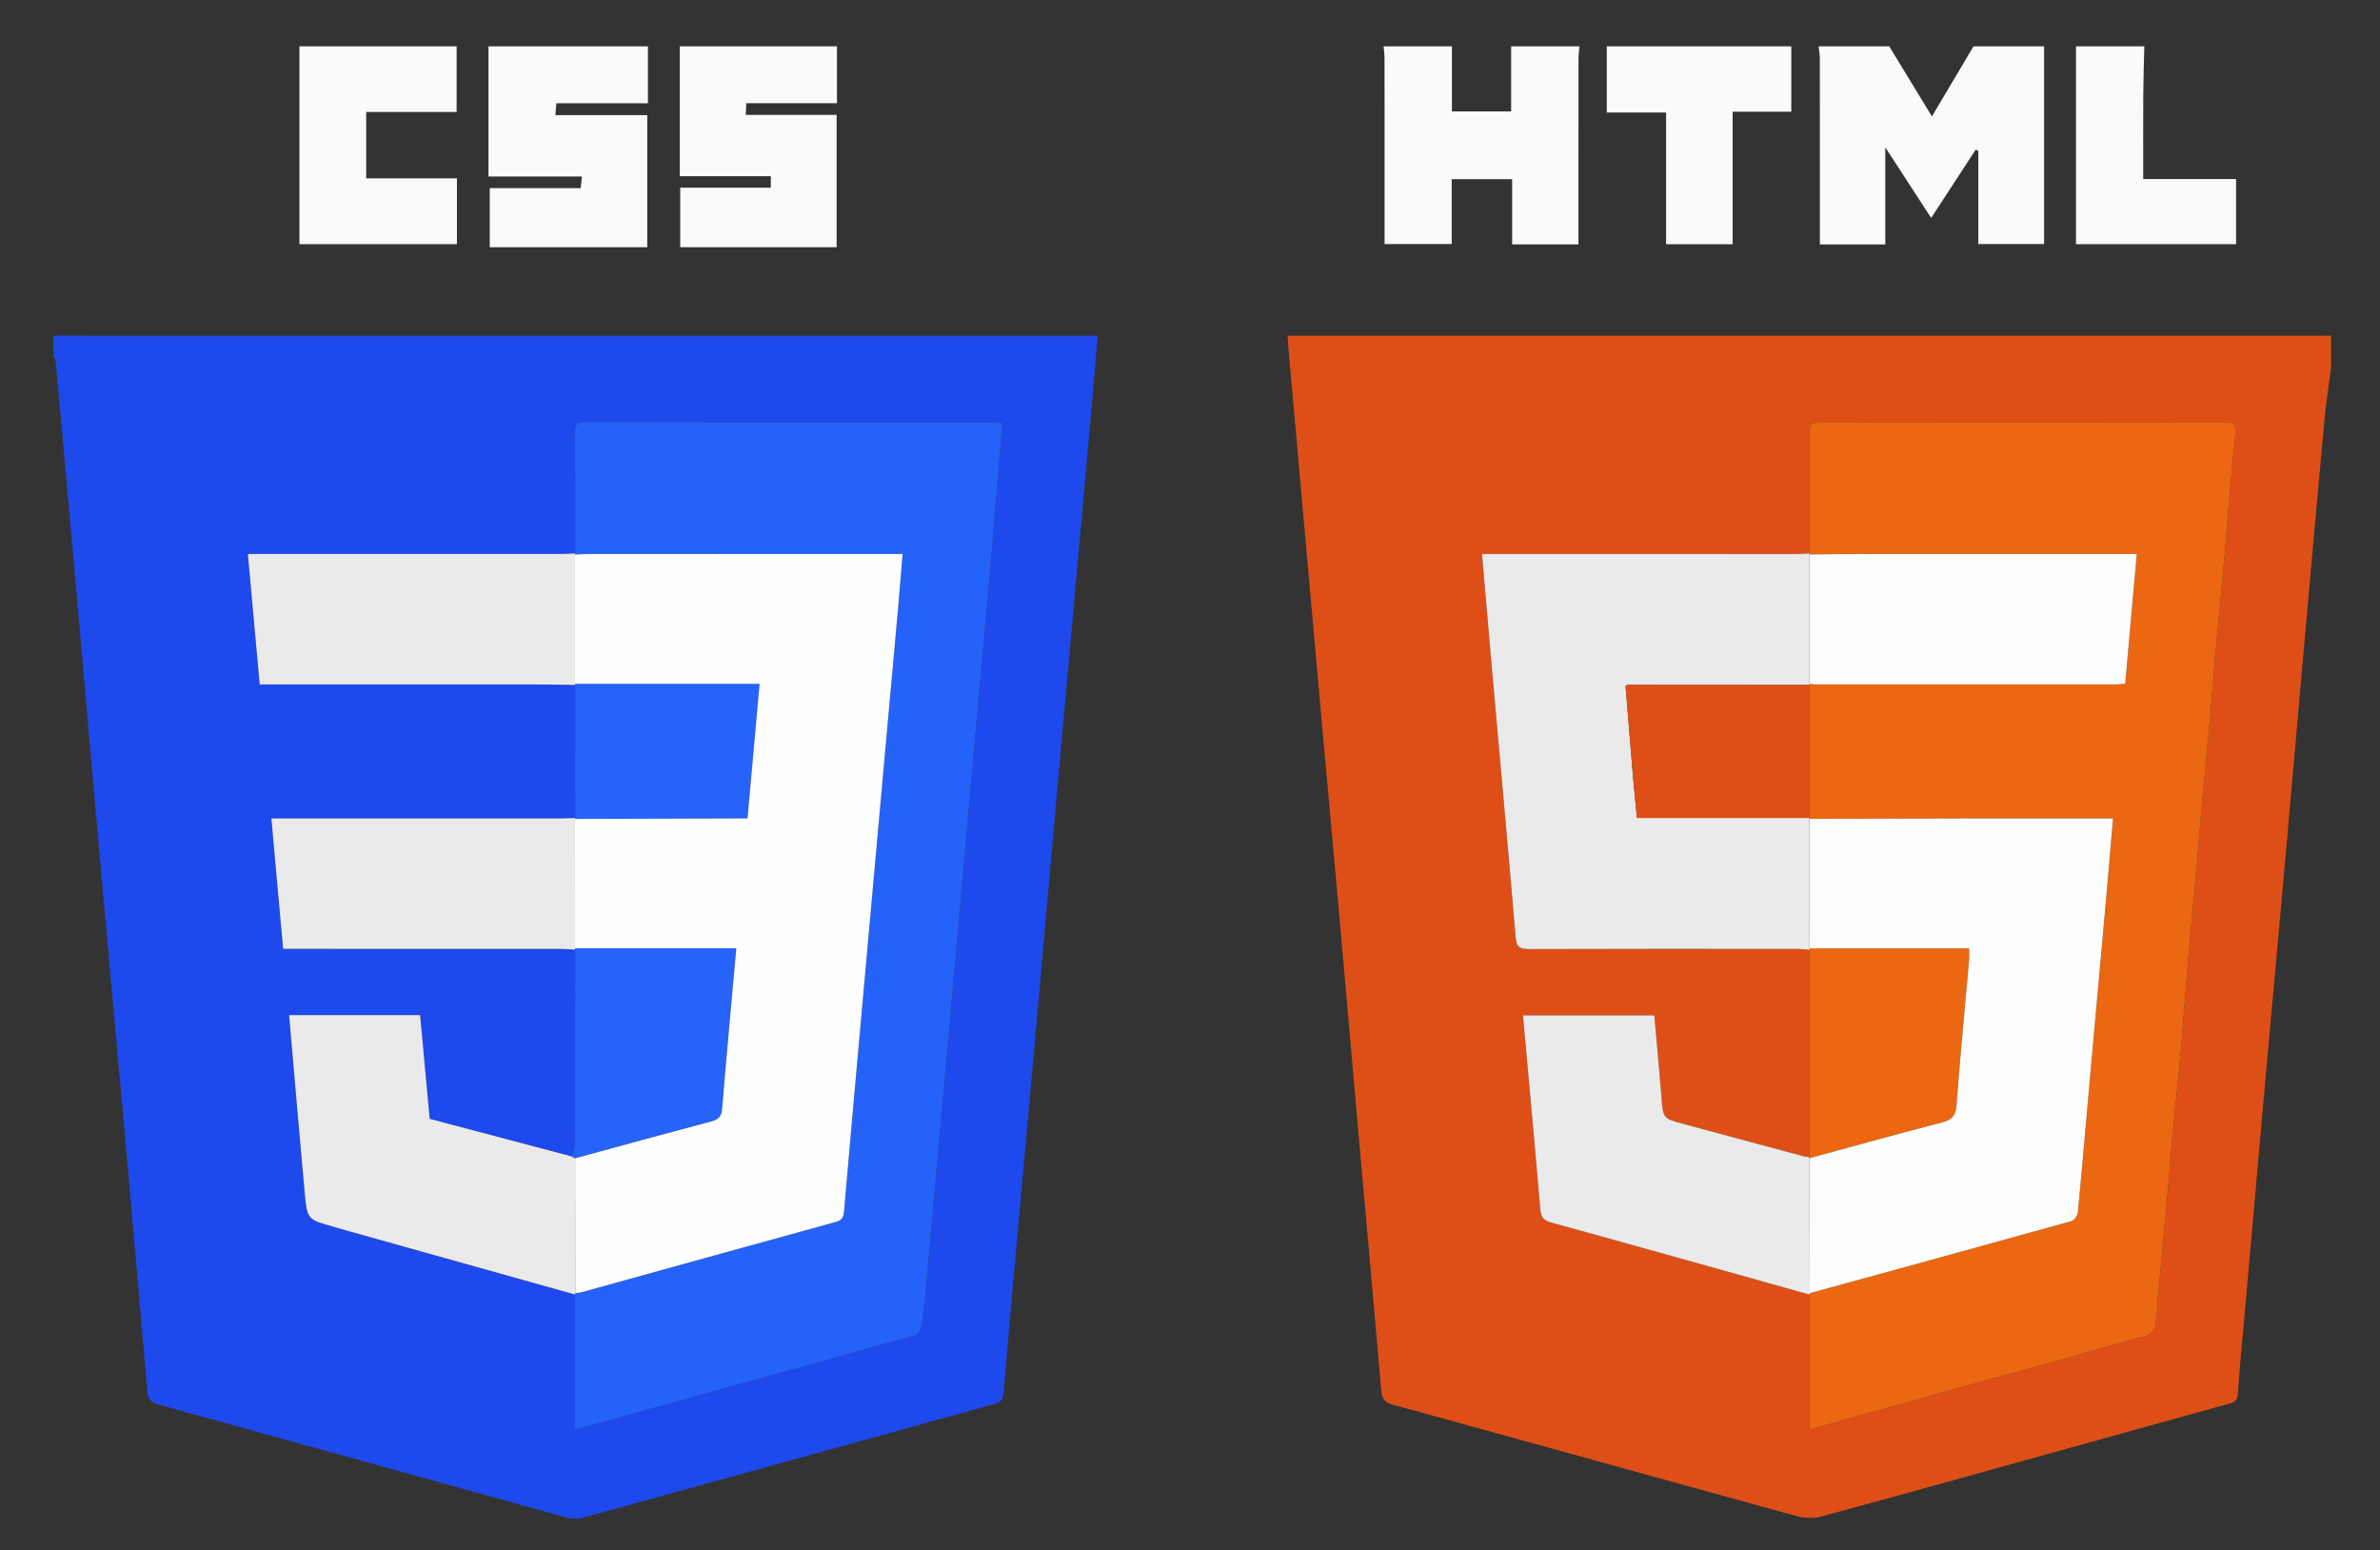
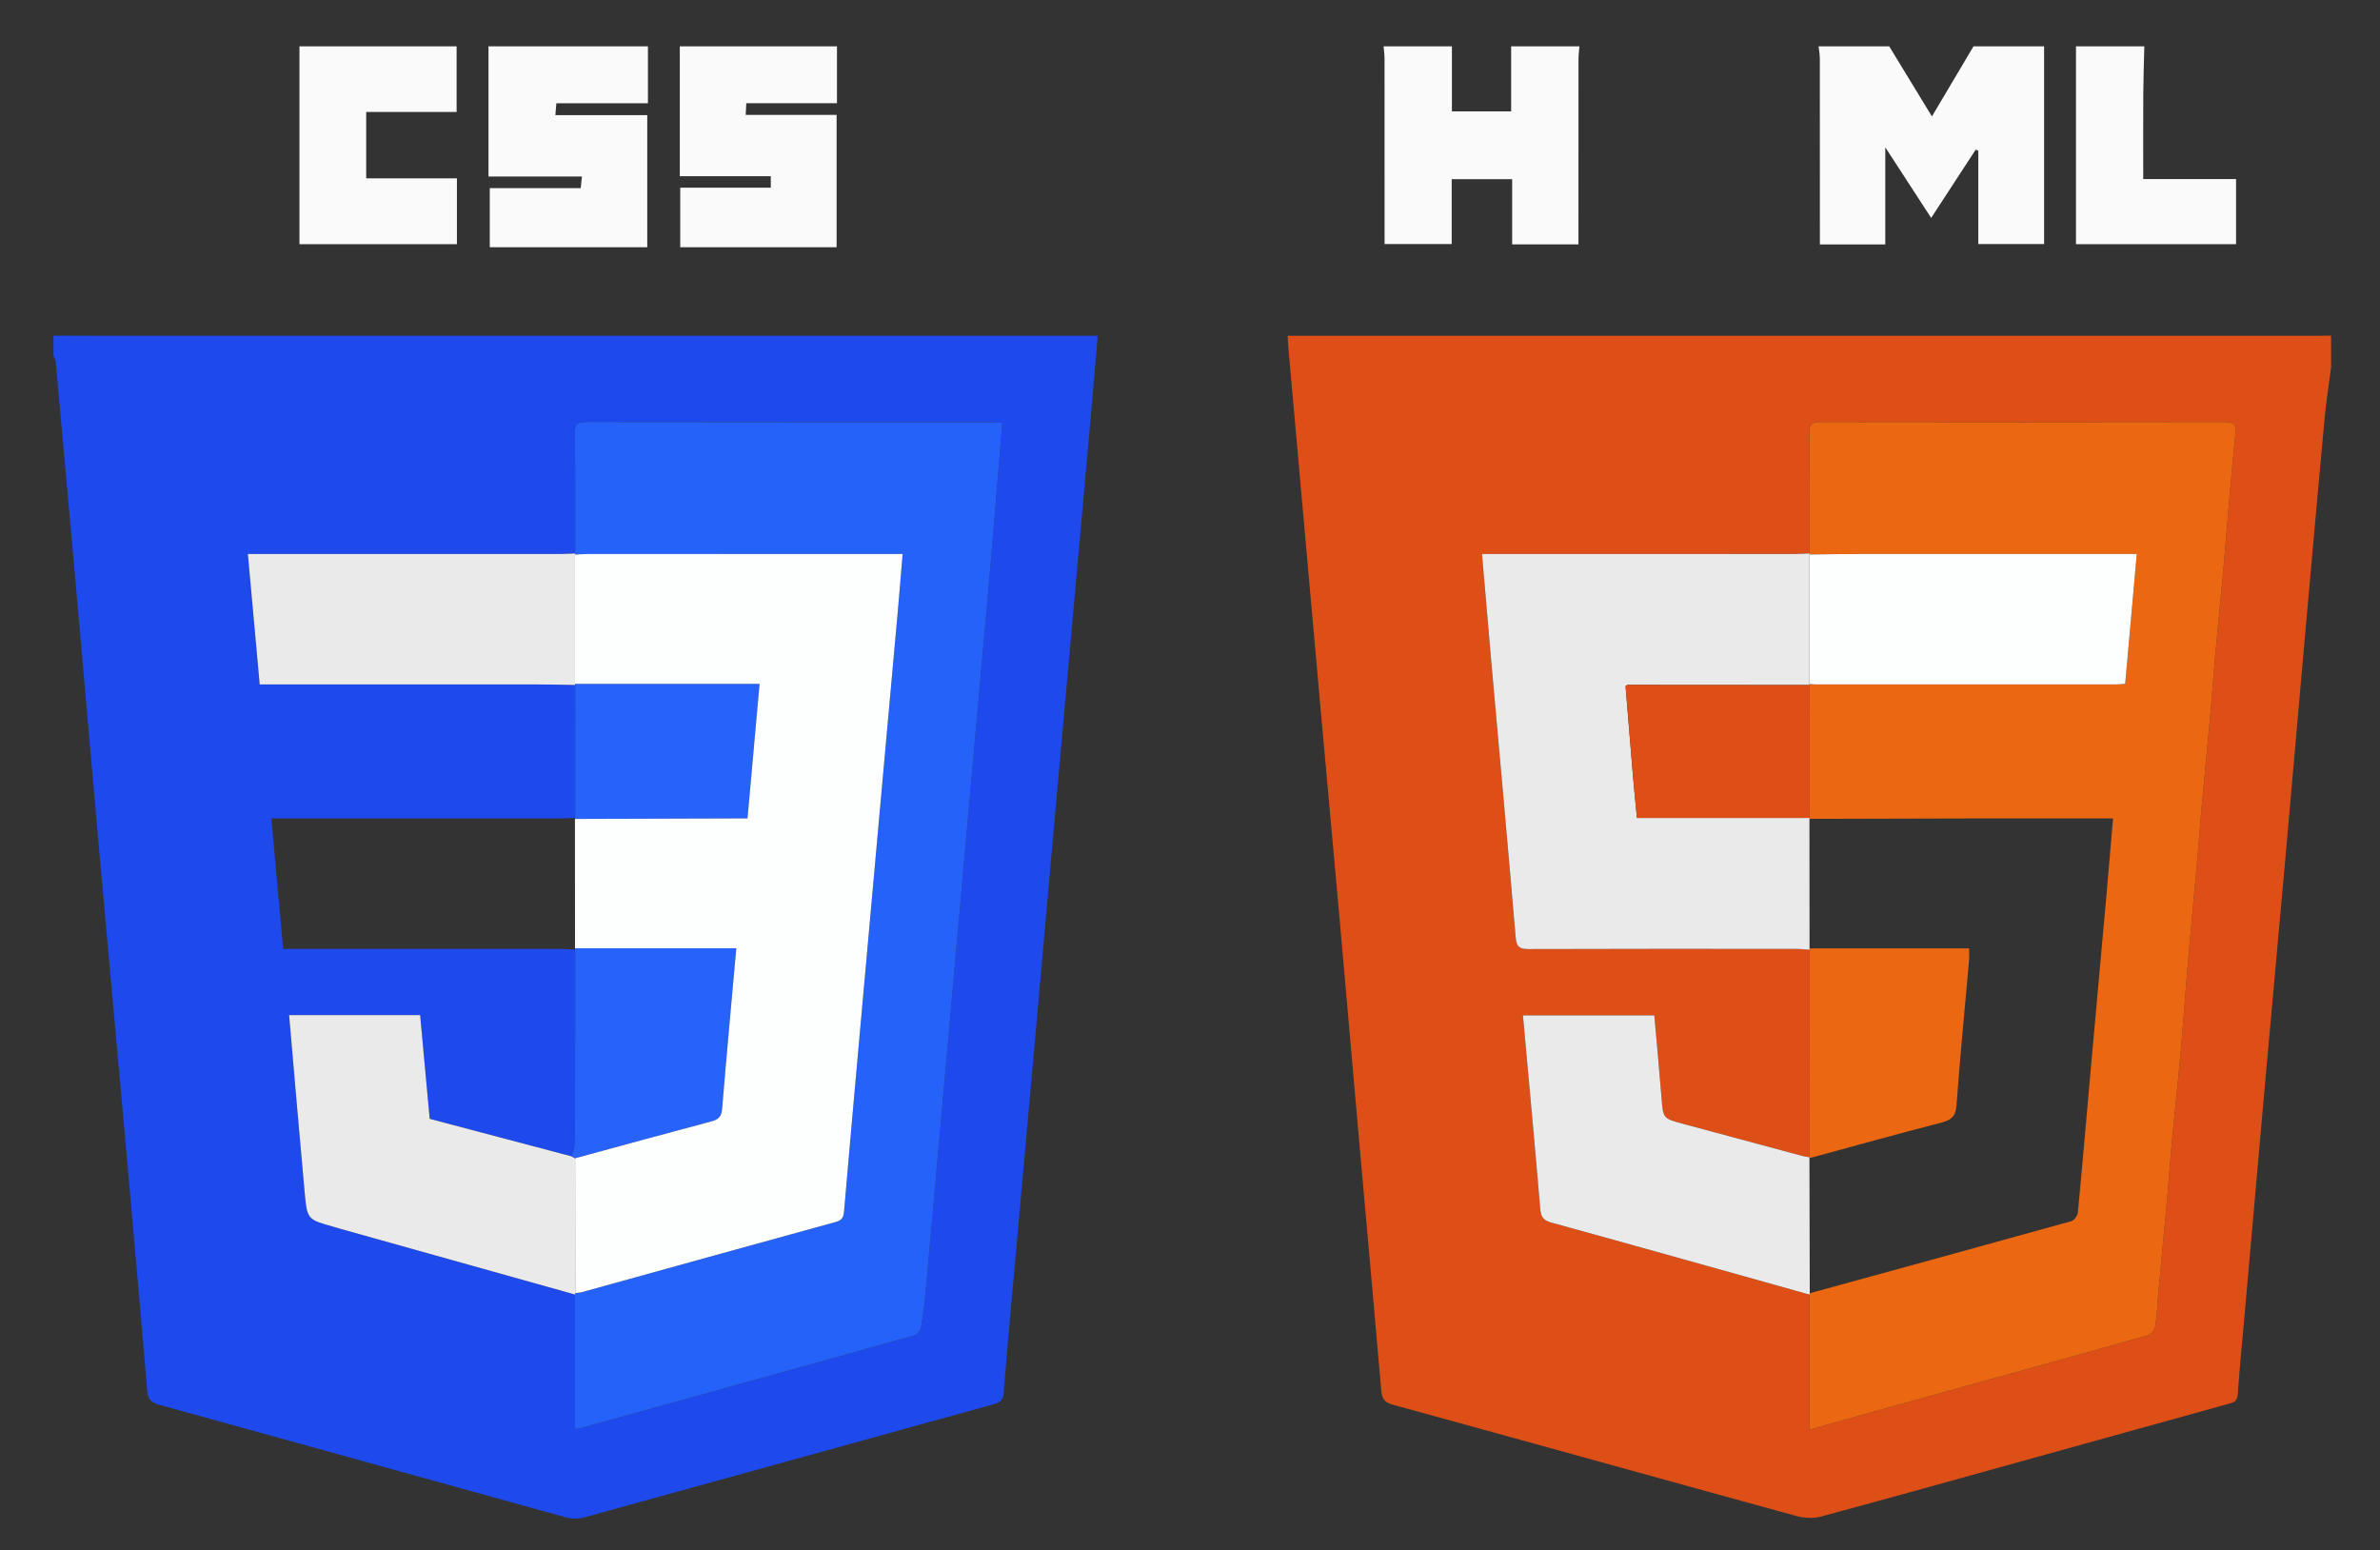
<svg xmlns="http://www.w3.org/2000/svg" version="1.1" id="Layer_1" x="0px" y="0px" width="800px" height="521.051px" viewBox="0 0 800 521.051" style="enable-background:new 0 0 800 521.051;" xml:space="preserve">
  <rect x="0" y="0" width="800" height="521.051" fill="#333333" stroke="none" />
  <g id="MCY86M.tif">
    <g>
      <path style="fill-rule:evenodd;clip-rule:evenodd;fill:#1E49EC;" d="M17.976,112.8c4.974,0.019,9.949,0.055,14.923,0.055    c110.219,0.003,220.438,0.002,330.658,0.002c1.634,0,3.267,0,5.42,0c-0.75,8.826-1.44,17.285-2.194,25.738    c-1.924,21.585-3.878,43.168-5.818,64.753c-2.215,24.631-4.435,49.262-6.635,73.896c-1.884,21.077-3.737,42.158-5.62,63.236    c-2.201,24.632-4.423,49.263-6.63,73.896c-1.603,17.903-3.256,35.802-4.721,53.717c-0.191,2.345-1.001,3.225-3.162,3.821    c-46.01,12.693-91.995,25.475-138.012,38.141c-1.832,0.504-4.048,0.468-5.886-0.04c-45.638-12.602-91.239-25.335-136.887-37.898    c-2.73-0.751-3.68-1.933-3.905-4.566c-2.326-27.182-4.699-54.359-7.125-81.532c-2.938-32.886-5.969-65.764-8.903-98.65    c-2.685-30.093-5.276-60.195-7.946-90.29c-2.242-25.269-4.532-50.534-6.832-75.798c-0.05-0.547-0.476-1.061-0.726-1.589    C17.976,117.394,17.976,115.097,17.976,112.8z M193.33,274.931c-1.526,0.048-3.052,0.136-4.578,0.136    c-30.971,0.009-61.942,0.006-92.913,0.006c-1.451,0-2.901,0-4.623,0c1.348,14.955,2.635,29.246,3.951,43.85    c1.904,0,3.409,0,4.913,0c29.569,0,59.138-0.005,88.707,0.011c1.518,0.001,3.037,0.168,4.556,0.257    c-0.015,21.64-0.007,43.279-0.093,64.919c-0.006,1.521-0.707,3.04-1.084,4.56c-15.946-4.216-31.891-8.432-47.737-12.62    c-1.105-11.999-2.162-23.48-3.21-34.856c-14.977,0-29.453,0-44.038,0c1.751,20.055,3.423,39.858,5.234,59.649    c0.828,9.043,0.953,9.03,9.648,11.466c0.735,0.206,1.46,0.444,2.195,0.651c26.342,7.379,52.686,14.757,79.028,22.134    c0,14.965,0,29.93,0,45.166c1.244-0.188,1.739-0.211,2.207-0.341c16.146-4.471,32.289-8.953,48.433-13.432    c21.159-5.87,42.324-11.714,63.455-17.68c0.918-0.26,2.024-1.537,2.188-2.487c0.709-4.109,1.203-8.264,1.589-12.42    c1.323-14.25,2.567-28.508,3.841-42.762c1.274-14.255,2.551-28.509,3.822-42.765c1.283-14.381,2.559-28.763,3.842-43.146    c1.012-11.353,2.031-22.705,3.043-34.058c1.283-14.382,2.559-28.764,3.842-43.146c1.271-14.255,2.59-28.506,3.81-42.765    c1.219-14.245,2.342-28.497,3.537-43.106c-1.089-0.084-2.183-0.243-3.279-0.244c-45.541-0.012-91.083,0.011-136.625-0.063    c-2.763-0.004-3.794,0.644-3.76,3.603c0.156,13.521,0.085,27.043,0.096,40.565c-1.526,0.061-3.051,0.176-4.577,0.176    c-33.556,0.01-67.111,0.008-100.666,0.008c-1.496,0-2.992,0-4.77,0c1.348,14.85,2.653,29.243,3.978,43.834    c1.842,0,3.234,0,4.627,0c29.473,0,58.945-0.007,88.417,0.008c4.333,0.002,8.666,0.113,12.999,0.173    C193.334,245.119,193.332,260.025,193.33,274.931z" />
      <path style="fill-rule:evenodd;clip-rule:evenodd;fill:#DE4F17;" d="M783.555,123.519c-0.751,5.851-1.68,11.687-2.223,17.557    c-2.305,24.884-4.509,49.777-6.722,74.669c-2.155,24.258-4.25,48.521-6.417,72.778c-2.428,27.177-4.927,54.348-7.357,81.525    c-2.158,24.13-4.266,48.265-6.396,72.396c-0.773,8.764-1.653,17.52-2.261,26.295c-0.175,2.509-1.726,2.71-3.459,3.19    c-20.12,5.568-40.233,11.163-60.351,16.746c-25.391,7.047-50.765,14.158-76.204,21.029c-2.616,0.706-5.779,0.537-8.425-0.188    c-45.173-12.396-90.294-24.984-135.471-37.37c-2.931-0.803-3.741-2.046-3.983-4.871c-2.386-27.82-4.931-55.628-7.399-83.441    c-2.163-24.386-4.258-48.777-6.434-73.161c-2.164-24.257-4.402-48.507-6.587-72.761c-1.842-20.446-3.652-40.895-5.478-61.341    c-1.768-19.812-3.539-39.624-5.301-59.436c-0.111-1.259-0.146-2.525-0.243-4.277c1.834,0,3.449,0,5.063,0    c113.685,0,227.37,0,341.055-0.003c1.53,0,3.062-0.036,4.592-0.055C783.555,116.373,783.555,119.946,783.555,123.519z     M608.285,388.956c-0.738-0.121-1.494-0.179-2.213-0.372c-13.398-3.599-26.787-7.231-40.188-10.819    c-6.931-1.855-6.845-1.83-7.395-8.862c-0.722-9.235-1.611-18.457-2.424-27.638c-14.918,0-29.474,0-44.157,0    c1.986,21.901,4.003,43.468,5.824,65.051c0.229,2.712,0.991,3.847,3.72,4.598c28.956,7.965,57.863,16.106,86.783,24.199    c0,14.961,0,29.922,0,45.396c9.831-2.76,18.839-5.316,27.861-7.817c28.616-7.931,57.245-15.814,85.828-23.862    c1.11-0.313,2.37-2.041,2.572-3.271c0.592-3.615,0.644-7.315,0.981-10.976c0.965-10.461,1.996-20.916,2.944-31.38    c0.606-6.688,1.053-13.392,1.681-20.077c0.923-9.828,2.022-19.639,2.899-29.471c0.891-9.97,1.552-19.96,2.41-29.933    c0.933-10.847,1.998-21.683,2.967-32.526c0.585-6.562,1.053-13.136,1.649-19.697c0.95-10.463,1.991-20.917,2.94-31.38    c0.606-6.688,1.071-13.389,1.679-20.078c0.939-10.336,1.976-20.664,2.913-31c0.619-6.815,1.104-13.641,1.706-20.458    c0.679-7.69,1.371-15.38,2.158-23.06c0.295-2.877-0.789-3.687-3.645-3.682c-45.28,0.081-90.56,0.078-135.84,0.005    c-2.752-0.005-3.803,0.625-3.768,3.594c0.159,13.519,0.092,27.039,0.105,40.559c-1.524,0.066-3.049,0.189-4.573,0.189    c-33.67,0.011-67.34,0.008-101.01,0.008c-1.482,0-2.965,0-4.551,0c1.076,12.483,2.077,24.417,3.138,36.344    c2.742,30.846,5.567,61.685,8.188,92.542c0.272,3.204,1.343,3.918,4.37,3.907c29.971-0.107,59.942-0.069,89.913-0.053    c1.518,0.001,3.036,0.188,4.553,0.287C608.3,342.468,608.292,365.712,608.285,388.956z" />
      <path style="fill-rule:evenodd;clip-rule:evenodd;fill:#FAFAFA;" d="M687.092,15.572c0,22.049,0,44.097,0,66.446    c-7.423,0-14.612,0-22.116,0c0-10.32,0-20.831,0-31.342c-0.29-0.128-0.581-0.257-0.873-0.385    c-4.925,7.551-9.85,15.102-14.972,22.955c-5.056-7.779-9.967-15.335-15.419-23.725c0,11.396,0,21.93,0,32.625    c-7.536,0-14.604,0-21.985,0c0-1.55,0-2.933,0-4.315c0-19.385,0.008-38.769-0.019-58.153c-0.002-1.369-0.267-2.737-0.409-4.105    c7.911,0,15.822,0,23.733,0c4.682,7.686,9.364,15.372,14.352,23.56c4.809-8.105,9.392-15.833,13.975-23.56    C671.27,15.572,679.181,15.572,687.092,15.572z" />
      <path style="fill-rule:evenodd;clip-rule:evenodd;fill:#FAFAFA;" d="M530.913,15.572c-0.113,1.38-0.325,2.76-0.326,4.14    c-0.021,19.372-0.015,38.743-0.015,58.114c0,1.377,0,2.754,0,4.308c-7.555,0-14.771,0-22.286,0c0-7.267,0-14.482,0-21.917    c-6.854,0-13.419,0-20.323,0c0,7.172,0,14.36,0,21.82c-7.626,0-14.919,0-22.558,0c0-1.455,0-2.832,0-4.208    c0-19.372,0.007-38.743-0.015-58.114c-0.001-1.382-0.206-2.763-0.316-4.145c7.655,0,15.312,0,22.967,0c0,7.291,0,14.582,0,21.873    c6.84,0,13.368,0,19.905,0c0-7.446,0-14.659,0-21.873C515.602,15.572,523.258,15.572,530.913,15.572z" />
      <path style="fill-rule:evenodd;clip-rule:evenodd;fill:#FAFAFA;" d="M217.792,15.572c0,6.239,0,12.477,0,19.137    c-10.282,0-20.398,0-30.783,0c-0.12,1.458-0.208,2.519-0.329,3.988c10.426,0,20.566,0,30.884,0c0,14.992,0,29.601,0,44.392    c-17.625,0-35.175,0-52.937,0c0-6.603,0-13.046,0-19.864c10.062,0,20.188,0,30.568,0c0.151-1.405,0.265-2.473,0.417-3.895    c-10.34,0-20.494,0-31.411,0c0-14.803,0-29.28,0-43.758C182.065,15.572,199.928,15.572,217.792,15.572z" />
      <path style="fill-rule:evenodd;clip-rule:evenodd;fill:#FAFAFA;" d="M281.335,15.572c0,6.238,0,12.477,0,19.125    c-9.984,0-20.1,0-30.487,0c-0.069,1.462-0.121,2.532-0.187,3.917c10.215,0,20.231,0,30.555,0c0,14.97,0,29.645,0,44.488    c-17.475,0-34.9,0-52.565,0c0-6.505,0-13.075,0-20.023c10.039,0,20.163,0,30.443,0c0-1.448,0-2.521,0-3.85    c-10.118,0-20.145,0-30.584,0c0-14.719,0-29.188,0-43.657C246.118,15.572,263.727,15.572,281.335,15.572z" />
      <path style="fill-rule:evenodd;clip-rule:evenodd;fill:#FAFAFA;" d="M153.483,15.572c0,7.246,0,14.491,0,22.069    c-9.899,0-20.033,0-30.393,0c0,7.522,0,14.72,0,22.295c10.043,0,20.165,0,30.499,0c0,7.563,0,14.755,0,22.143    c-17.546,0-35.076,0-52.931,0c0-22.215,0-44.361,0-66.507C118.267,15.572,135.875,15.572,153.483,15.572z" />
-       <path style="fill-rule:evenodd;clip-rule:evenodd;fill:#FAFAFA;" d="M602.112,15.572c0,7.238,0,14.475,0,21.978    c-6.68,0-13,0-19.709,0c0,14.949,0,29.641,0,44.543c-7.58,0-14.776,0-22.365,0c0-14.611,0-29.308,0-44.262    c-6.707,0-13.031,0-19.938,0c0-7.59,0-14.924,0-22.259C560.771,15.572,581.441,15.572,602.112,15.572z" />
      <path style="fill-rule:evenodd;clip-rule:evenodd;fill:#FAFAFA;" d="M720.777,15.572c-0.121,5.327-0.315,10.653-0.348,15.98    c-0.058,9.404-0.017,18.81-0.017,28.625c10.504,0,20.749,0,31.206,0c0,7.485,0,14.561,0,21.888c-17.786,0-35.531,0-53.81,0    c0-22.234,0-44.364,0-66.494C705.466,15.572,713.121,15.572,720.777,15.572z" />
      <path style="fill-rule:evenodd;clip-rule:evenodd;fill:#2562F9;" d="M193.33,186.014c-0.011-13.522,0.06-27.045-0.096-40.565    c-0.034-2.959,0.997-3.607,3.76-3.603c45.542,0.074,91.084,0.051,136.625,0.063c1.096,0,2.19,0.159,3.279,0.244    c-1.195,14.609-2.318,28.862-3.537,43.106c-1.22,14.259-2.539,28.51-3.81,42.765c-1.283,14.381-2.559,28.764-3.842,43.146    c-1.012,11.353-2.031,22.705-3.043,34.058c-1.283,14.383-2.559,28.765-3.842,43.146c-1.271,14.256-2.548,28.51-3.822,42.765    c-1.274,14.254-2.519,28.512-3.841,42.762c-0.386,4.156-0.879,8.311-1.589,12.42c-0.164,0.95-1.27,2.228-2.188,2.487    c-21.131,5.966-42.296,11.81-63.455,17.68c-16.144,4.479-32.288,8.961-48.433,13.432c-0.467,0.13-0.963,0.153-2.207,0.341    c0-15.236,0-30.201,0-45.166c0.062-0.158,0.087-0.321,0.077-0.49c0.755-0.101,1.534-0.113,2.261-0.313    c28.461-7.877,56.911-15.798,85.391-23.608c2.239-0.614,2.552-1.821,2.722-3.802c1.774-20.7,3.638-41.393,5.492-62.087    c2.217-24.755,4.446-49.51,6.677-74.264c1.934-21.454,3.887-42.906,5.812-64.36c0.586-6.541,1.105-13.088,1.684-19.969    c-1.77,0-3.151,0-4.532,0c-33.802,0-67.604-0.002-101.407,0.008c-1.398,0.001-2.795,0.118-4.193,0.181L193.33,186.014z" />
      <path style="fill-rule:evenodd;clip-rule:evenodd;fill:#EAEAEA;" d="M193.364,434.602c0.01,0.169-0.015,0.332-0.077,0.49    c-26.343-7.377-52.686-14.755-79.028-22.134c-0.735-0.207-1.46-0.445-2.195-0.651c-8.696-2.436-8.821-2.423-9.648-11.466    c-1.812-19.791-3.483-39.595-5.234-59.649c14.584,0,29.061,0,44.038,0c1.048,11.376,2.105,22.857,3.21,34.856    c15.846,4.188,31.791,8.404,47.737,12.62c0.384,0.211,0.768,0.424,1.152,0.636C193.333,404.404,193.349,419.502,193.364,434.602z" />
      <path style="fill-rule:evenodd;clip-rule:evenodd;fill:#EAEAEA;" d="M193.337,230.213c-4.333-0.061-8.666-0.171-12.999-0.173    c-29.473-0.015-58.945-0.008-88.417-0.008c-1.393,0-2.785,0-4.627,0c-1.324-14.592-2.63-28.985-3.978-43.834    c1.778,0,3.274,0,4.77,0c33.555,0,67.11,0.002,100.666-0.008c1.526,0,3.051-0.115,4.577-0.176c0,0-0.06,0.374-0.061,0.374    c0,14.484,0,28.968,0,43.452L193.337,230.213z" />
-       <path style="fill-rule:evenodd;clip-rule:evenodd;fill:#EAEAEA;" d="M193.342,319.19c-1.519-0.089-3.038-0.256-4.556-0.257    c-29.569-0.016-59.138-0.011-88.707-0.011c-1.504,0-3.009,0-4.913,0c-1.315-14.604-2.603-28.895-3.951-43.85    c1.722,0,3.172,0,4.623,0c30.971,0,61.941,0.003,92.913-0.006c1.526,0,3.052-0.088,4.578-0.136l-0.068,0.313    c0.008,14.488,0.017,28.977,0.026,43.466C193.323,318.868,193.342,319.028,193.342,319.19z" />
      <path style="fill-rule:evenodd;clip-rule:evenodd;fill:#2763F9;" d="M193.318,389.304c-0.384-0.212-0.768-0.425-1.152-0.636    c0.377-1.52,1.078-3.038,1.084-4.56c0.086-21.64,0.078-43.279,0.093-64.919c0-0.162-0.019-0.322-0.056-0.479    c17.996,0,35.991,0,54.213,0c-1.662,18.599-3.302,36.325-4.771,54.066c-0.22,2.659-1.394,3.551-3.782,4.183    C223.714,380.989,208.523,385.172,193.318,389.304z" />
      <path style="fill-rule:evenodd;clip-rule:evenodd;fill:#2763F9;" d="M193.33,274.931c0.002-14.906,0.005-29.812,0.008-44.718    c0,0-0.069-0.374-0.069-0.374c20.59,0,41.181,0,62.052,0c-1.385,15.453-2.708,30.226-4.054,45.24c-1.88,0-3.389-0.005-4.897,0    c-17.703,0.054-35.406,0.109-53.108,0.165L193.33,274.931z" />
      <path style="fill-rule:evenodd;clip-rule:evenodd;fill:#EB6711;" d="M608.279,185.999c-0.014-13.52,0.054-27.041-0.105-40.559    c-0.035-2.969,1.016-3.599,3.768-3.594c45.28,0.073,90.56,0.076,135.84-0.005c2.855-0.005,3.939,0.805,3.645,3.682    c-0.787,7.68-1.479,15.37-2.158,23.06c-0.602,6.816-1.087,13.643-1.706,20.458c-0.938,10.336-1.974,20.664-2.913,31    c-0.607,6.688-1.072,13.389-1.679,20.078c-0.949,10.463-1.99,20.917-2.94,31.38c-0.597,6.562-1.064,13.135-1.649,19.697    c-0.969,10.844-2.034,21.68-2.967,32.526c-0.858,9.973-1.52,19.963-2.41,29.933c-0.877,9.832-1.977,19.643-2.899,29.471    c-0.628,6.686-1.074,13.389-1.681,20.077c-0.948,10.464-1.979,20.919-2.944,31.38c-0.338,3.66-0.39,7.36-0.981,10.976    c-0.202,1.229-1.462,2.957-2.572,3.271c-28.583,8.048-57.212,15.932-85.828,23.862c-9.022,2.501-18.03,5.058-27.861,7.817    c0-15.475,0-30.436,0-45.396c0.059-0.146,0.086-0.298,0.084-0.456c29.33-8.046,58.667-16.071,87.966-24.232    c0.941-0.262,2.049-1.853,2.151-2.912c1.421-14.716,2.664-29.448,3.982-44.174c1.921-21.453,3.877-42.903,5.798-64.356    c0.701-7.832,1.346-15.669,2.051-23.913c-1.766,0-3.136,0-4.505,0c-14.157,0-28.312-0.019-42.469,0.004    c-18.361,0.03-36.722,0.093-55.083,0.141l0.076-0.301c0.005-14.893,0.011-29.786,0.016-44.679l-0.078-0.357    c0.632,0.056,1.265,0.159,1.897,0.159c33.776,0.008,67.554,0.009,101.331-0.001c0.867,0,1.732-0.127,2.9-0.219    c1.293-14.494,2.576-28.874,3.893-43.627c-1.742,0-3.121,0-4.499,0c-29.188,0-58.377-0.009-87.565,0.007    c-5.986,0.003-11.972,0.104-17.958,0.159L608.279,185.999z" />
      <path style="fill-rule:evenodd;clip-rule:evenodd;fill:#EAEAEA;" d="M608.307,319.224c-1.517-0.1-3.035-0.286-4.553-0.287    c-29.971-0.017-59.942-0.055-89.913,0.053c-3.027,0.011-4.098-0.703-4.37-3.907c-2.62-30.856-5.445-61.696-8.188-92.542    c-1.061-11.928-2.062-23.861-3.138-36.344c1.586,0,3.068,0,4.551,0c33.67,0,67.34,0.002,101.01-0.008    c1.524,0,3.049-0.123,4.573-0.189l-0.056,0.355c0,14.507,0,29.015,0.001,43.521l0.078,0.357    c-20.457-0.014-40.913-0.027-61.37-0.042c-0.176,0.154-0.353,0.309-0.528,0.464c0.833,10.132,1.646,20.265,2.507,30.395    c0.395,4.632,0.88,9.256,1.323,13.862c19.643,0,38.849,0,58.053,0l-0.076,0.301c0.013,14.514,0.025,29.028,0.039,43.542    C608.284,318.91,608.304,319.066,608.307,319.224z" />
      <path style="fill-rule:evenodd;clip-rule:evenodd;fill:#EAEAEA;" d="M608.319,434.656c0.002,0.158-0.025,0.31-0.084,0.456    c-28.92-8.093-57.827-16.234-86.783-24.199c-2.729-0.751-3.491-1.886-3.72-4.598c-1.821-21.583-3.838-43.149-5.824-65.051    c14.684,0,29.239,0,44.157,0c0.812,9.181,1.702,18.402,2.424,27.638c0.55,7.032,0.464,7.007,7.395,8.862    c13.401,3.588,26.79,7.221,40.188,10.819c0.719,0.193,1.475,0.251,2.213,0.372l-0.071,0.316    C608.249,404.4,608.284,419.528,608.319,434.656z" />
      <path style="fill-rule:evenodd;clip-rule:evenodd;fill:#EB6711;" d="M608.285,388.956c0.007-23.243,0.015-46.487,0.021-69.731    c-0.003-0.158-0.022-0.314-0.057-0.47c17.817,0,35.635,0,53.644,0c0,1.725,0.084,2.85-0.014,3.959    c-1.432,16.251-3.04,32.489-4.225,48.759c-0.277,3.802-1.805,4.995-5.195,5.868c-14.791,3.814-29.504,7.928-44.246,11.932    L608.285,388.956z" />
      <path style="fill-rule:evenodd;clip-rule:evenodd;fill:#FDFEFE;" d="M193.261,275.245c17.702-0.056,35.405-0.111,53.108-0.165    c1.509-0.005,3.018,0,4.897,0c1.346-15.015,2.669-29.787,4.054-45.24c-20.871,0-41.461,0-62.052,0c0-14.484,0-28.968,0-43.452    c1.398-0.063,2.796-0.18,4.194-0.181c33.802-0.01,67.604-0.008,101.407-0.008c1.381,0,2.762,0,4.532,0    c-0.578,6.881-1.097,13.428-1.684,19.969c-1.925,21.455-3.878,42.907-5.812,64.36c-2.231,24.754-4.46,49.509-6.677,74.264    c-1.854,20.694-3.718,41.387-5.492,62.087c-0.17,1.98-0.483,3.188-2.722,3.802c-28.48,7.811-56.929,15.731-85.391,23.608    c-0.727,0.2-1.506,0.213-2.261,0.313c-0.015-15.1-0.031-30.198-0.046-45.298c15.206-4.132,30.396-8.315,45.629-12.345    c2.389-0.632,3.562-1.523,3.782-4.183c1.468-17.741,3.109-35.468,4.771-54.066c-18.222,0-36.217,0-54.213,0    C193.278,304.221,193.27,289.733,193.261,275.245z" />
-       <path style="fill-rule:evenodd;clip-rule:evenodd;fill:#FDFDFD;" d="M608.214,389.272c14.742-4.004,29.455-8.117,44.246-11.932    c3.391-0.873,4.918-2.066,5.195-5.868c1.185-16.27,2.793-32.508,4.225-48.759c0.098-1.109,0.014-2.234,0.014-3.959    c-18.009,0-35.826,0-53.644,0c-0.014-14.514-0.026-29.028-0.039-43.542c18.361-0.048,36.722-0.11,55.083-0.141    c14.156-0.022,28.312-0.004,42.469-0.004c1.369,0,2.739,0,4.505,0c-0.705,8.244-1.35,16.081-2.051,23.913    c-1.921,21.453-3.877,42.903-5.798,64.356c-1.318,14.726-2.562,29.458-3.982,44.174c-0.103,1.06-1.21,2.65-2.151,2.912    c-29.299,8.161-58.636,16.187-87.966,24.232C608.284,419.528,608.249,404.4,608.214,389.272z" />
      <path style="fill-rule:evenodd;clip-rule:evenodd;fill:#FDFEFE;" d="M608.225,229.875c-0.001-14.507-0.001-29.014-0.001-43.521    c5.986-0.056,11.972-0.156,17.958-0.159c29.188-0.017,58.377-0.007,87.565-0.007c1.378,0,2.757,0,4.499,0    c-1.316,14.753-2.6,29.133-3.893,43.627c-1.168,0.092-2.033,0.219-2.9,0.219c-33.777,0.01-67.555,0.009-101.331,0.001    C609.489,230.035,608.856,229.931,608.225,229.875z" />
      <path style="fill-rule:evenodd;clip-rule:evenodd;fill:#DE4F17;" d="M546.933,230.191c20.457,0.014,40.913,0.028,61.37,0.042    c-0.005,14.893-0.011,29.786-0.016,44.679c-19.204,0-38.41,0-58.053,0c-0.443-4.606-0.929-9.23-1.323-13.862    c-0.86-10.129-1.674-20.263-2.507-30.394C546.649,230.579,546.825,230.423,546.933,230.191z" />
      <path style="fill-rule:evenodd;clip-rule:evenodd;fill:#EB6711;" d="M546.933,230.191c-0.107,0.232-0.283,0.388-0.528,0.464    C546.58,230.5,546.757,230.345,546.933,230.191z" />
    </g>
  </g>
</svg>